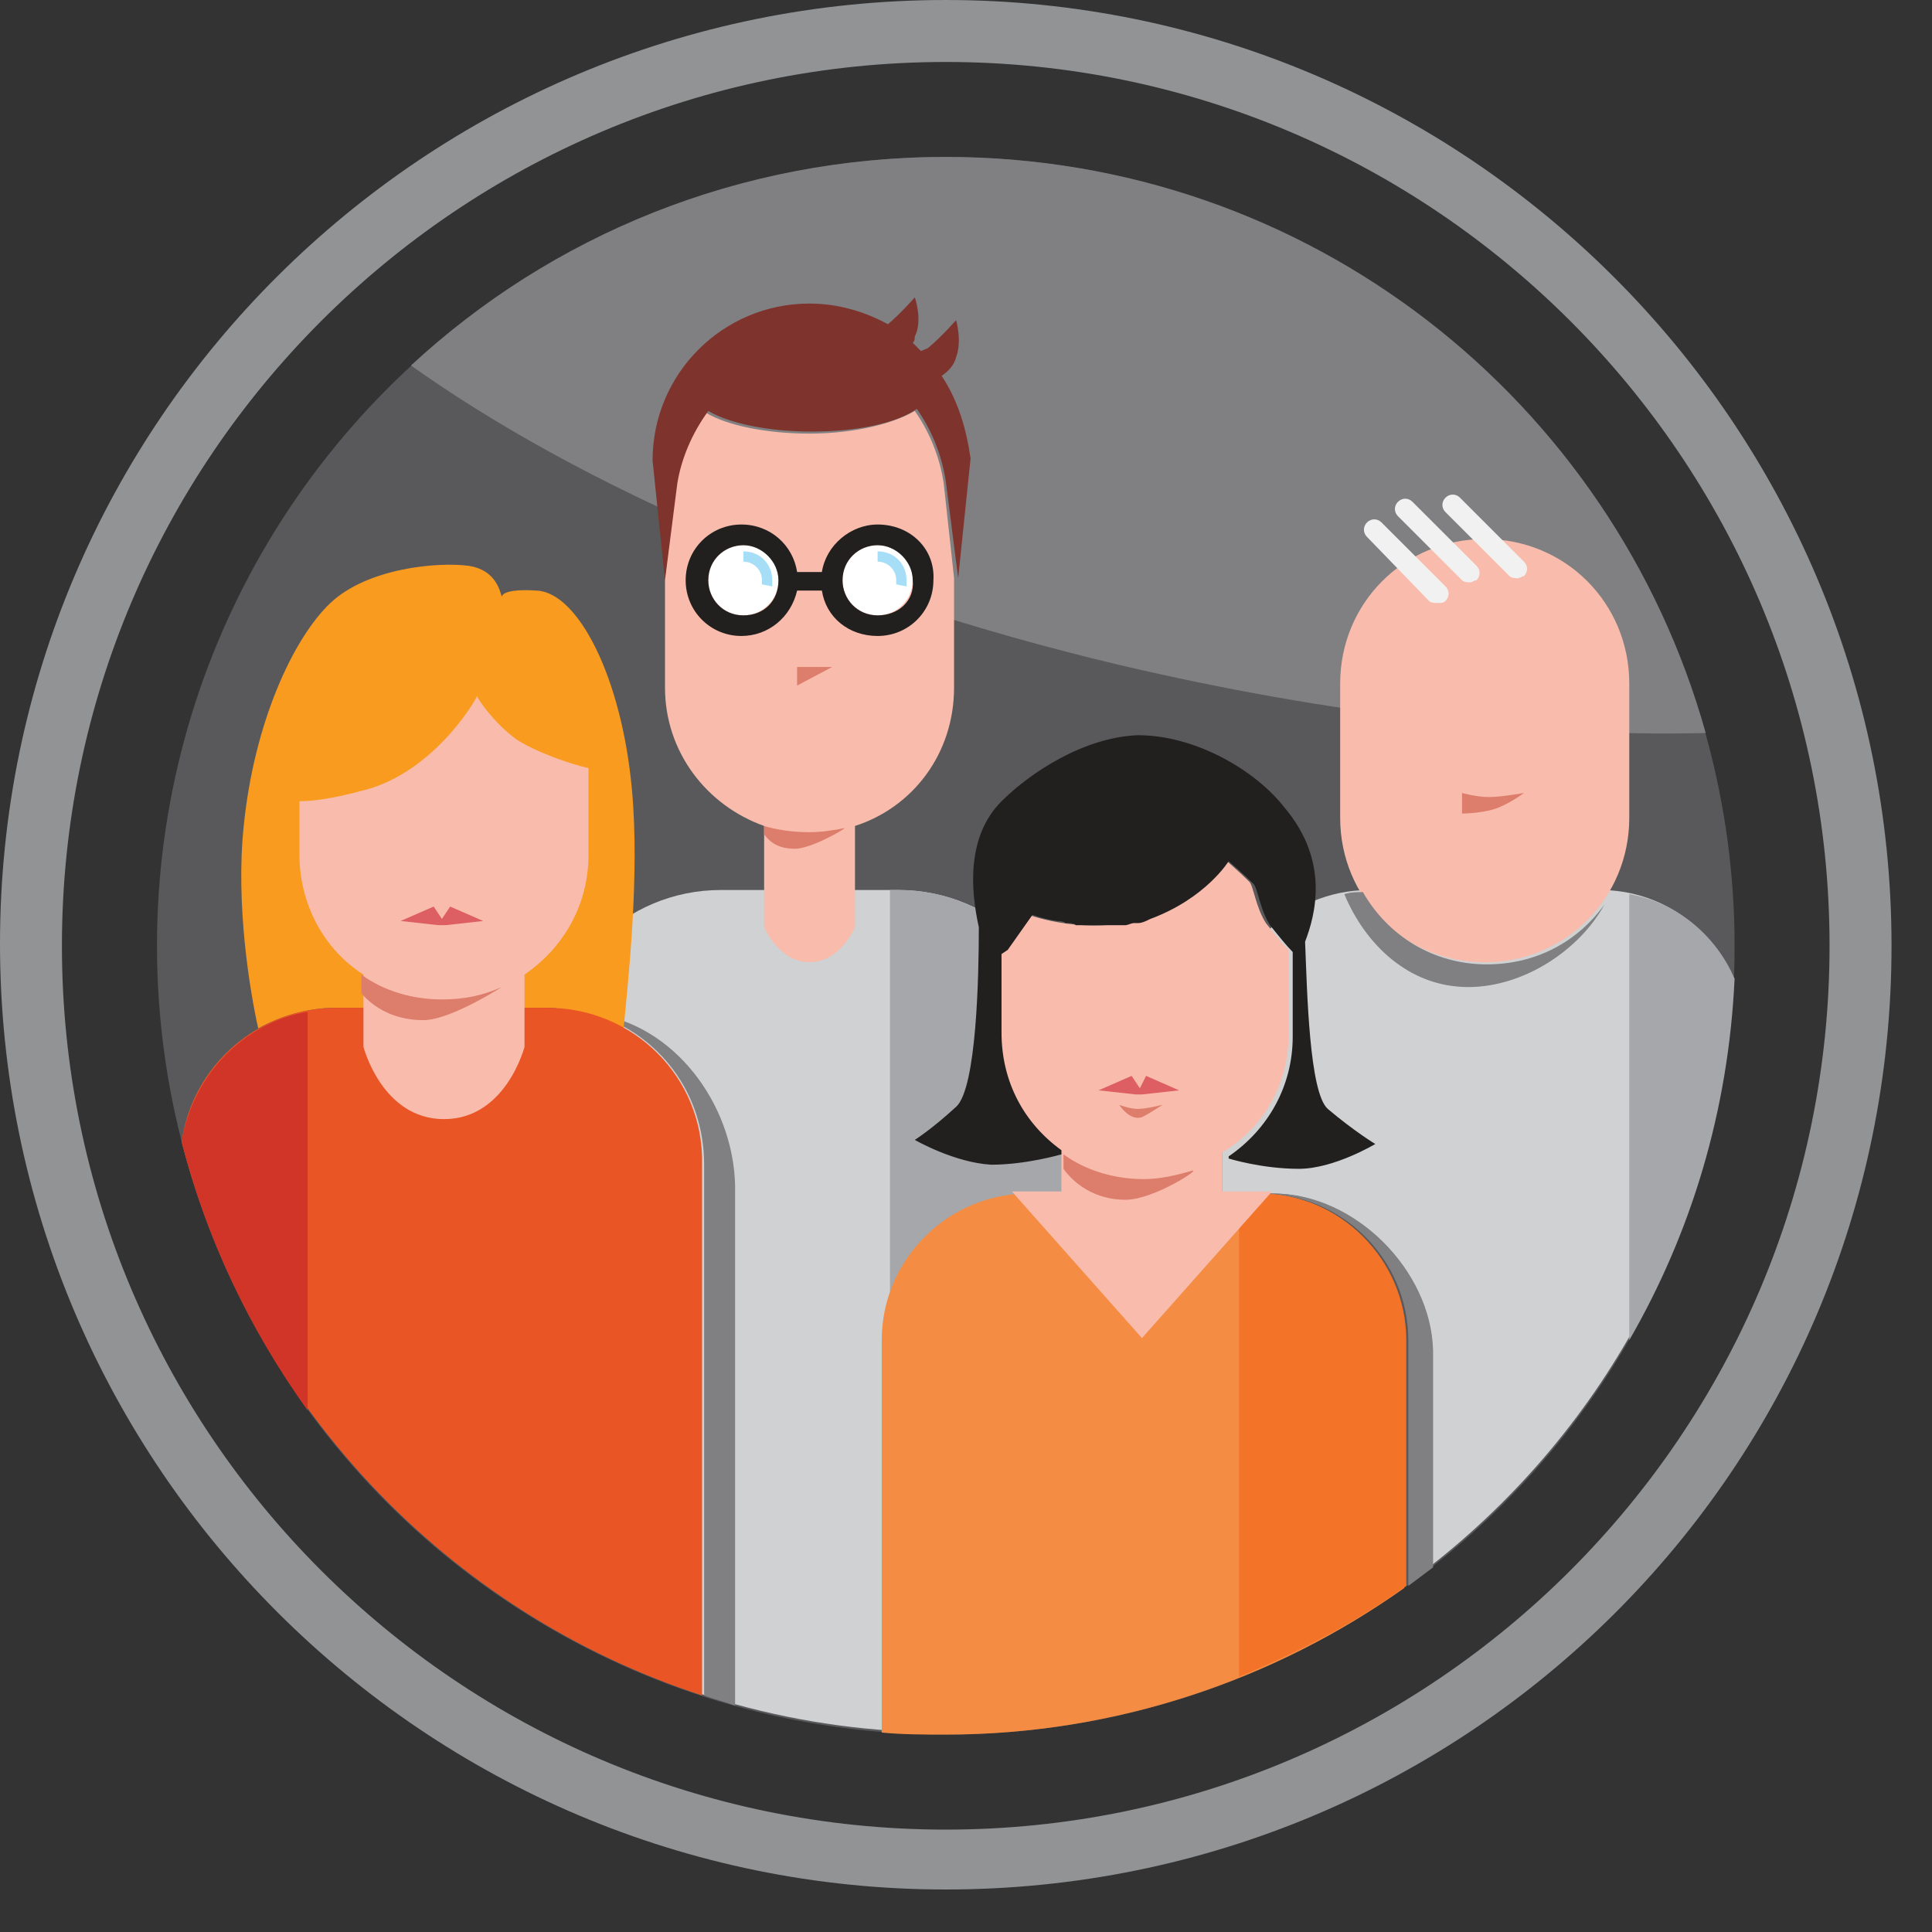
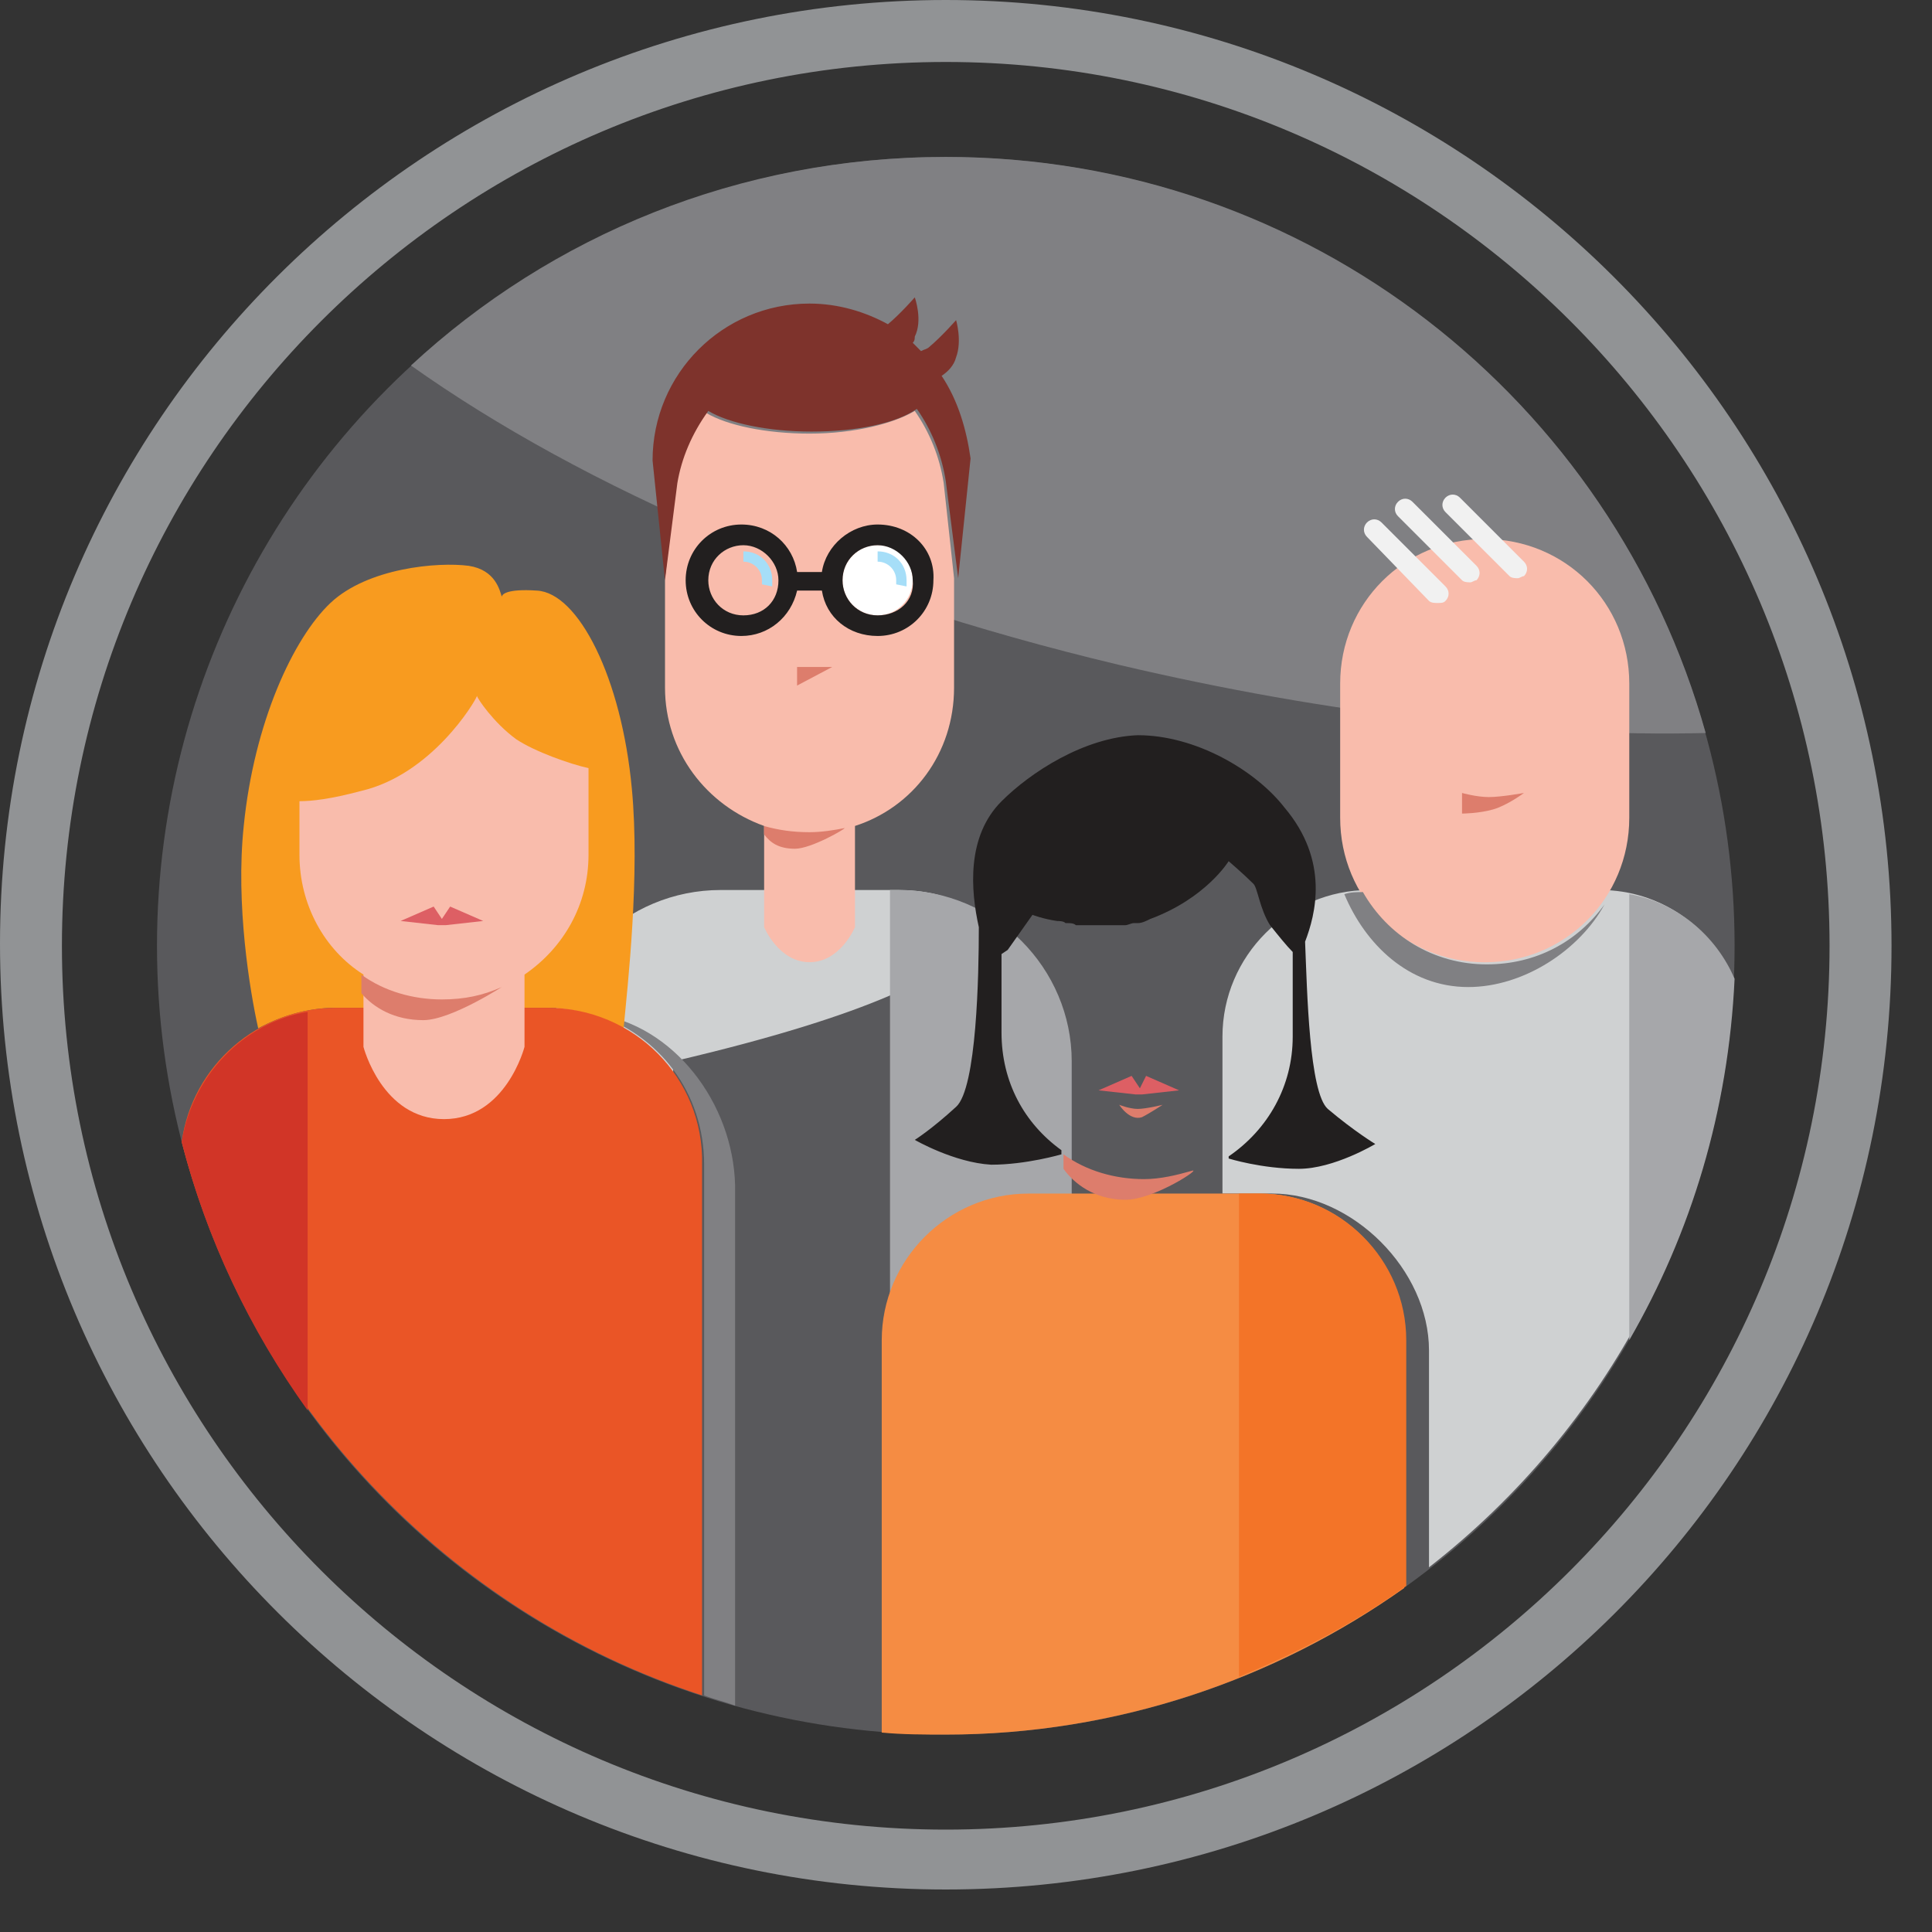
<svg xmlns="http://www.w3.org/2000/svg" version="1.1" id="Layer_1" x="0px" y="0px" width="39px" height="39px" viewBox="0 0 39 39" enable-background="new 0 0 39 39" xml:space="preserve">
  <rect x="0" y="0" width="39" height="39" fill="#333333" stroke="none" />
  <g>
    <g>
      <path fill="#919395" d="M19.092,38.142C8.587,38.142,0,29.597,0,19.05C0,8.504,8.587,0,19.092,0    c10.504,0,19.091,8.545,19.091,19.092C38.183,29.638,29.638,38.142,19.092,38.142z M19.092,1.251    C9.254,1.251,1.25,9.254,1.25,19.092c0,9.837,8.003,17.841,17.841,17.841c9.837,0,17.841-8.004,17.841-17.841    C36.933,9.254,28.929,1.251,19.092,1.251z" />
    </g>
    <circle fill="#59595C" cx="19.092" cy="19.092" r="15.923" />
    <path fill="#808083" d="M19.092,3.168c-4.169,0-7.962,1.584-10.796,4.21c3.459,2.459,8.503,4.668,14.297,6.044   c4.252,1,8.295,1.458,11.839,1.375C32.556,8.087,26.428,3.168,19.092,3.168z" />
    <path fill="#CFD1D2" d="M32.306,17.966h-4.669c-1.626,0-2.96,1.333-2.96,2.959v3.168h0.292h0.417h0.292   c1.626,0,3.168,1.542,3.168,3.168v4.377c3.585-2.793,5.919-7.045,6.128-11.88C34.557,18.716,33.515,17.966,32.306,17.966z" />
    <path fill="#A6A7AA" d="M32.889,18.049v9.004c1.251-2.168,2.001-4.627,2.126-7.295C34.64,18.883,33.848,18.216,32.889,18.049z" />
-     <path fill="#CFD1D2" d="M18.133,17.966h-3.585c-1.917,0-3.501,1.542-3.501,3.501v11.338c2.376,1.375,5.085,2.168,8.045,2.168   c0.875,0,1.709-0.084,2.542-0.209V21.426C21.634,19.55,20.092,17.966,18.133,17.966z" />
+     <path fill="#CFD1D2" d="M18.133,17.966h-3.585c-1.917,0-3.501,1.542-3.501,3.501v11.338c0.875,0,1.709-0.084,2.542-0.209V21.426C21.634,19.55,20.092,17.966,18.133,17.966z" />
    <path fill="#A6A7AA" d="M18.133,17.966h-0.167v16.965c0.375,0.042,0.75,0.042,1.126,0.042c0.875,0,1.709-0.084,2.542-0.209V21.426   C21.634,19.55,20.092,17.966,18.133,17.966z" />
    <path fill="#F9BCAC" d="M29.971,19.425c-1.625,0-2.918-1.292-2.918-2.917v-2.709c0-1.626,1.293-2.918,2.918-2.918   c1.626,0,2.918,1.292,2.918,2.918v2.709C32.889,18.133,31.597,19.425,29.971,19.425z" />
    <path fill="#F9BCAC" d="M19.05,9.754c-0.083-0.542-0.292-1.042-0.584-1.459c-0.416,0.25-1.208,0.458-2.125,0.458   c-0.875,0-1.667-0.167-2.084-0.417c-0.292,0.417-0.542,0.917-0.625,1.459l-0.208,1.876v2.209c0,1.292,0.833,2.376,2.001,2.793   v2.042c0,0,0.292,0.708,0.917,0.708c0.625,0,0.917-0.708,0.917-0.708v-2.042c1.167-0.375,2-1.459,2-2.793v-2.209L19.05,9.754z" />
    <path fill="#808083" d="M12.005,20.468c1.292,0.416,2.209,1.584,2.209,3.043v10.713c0.208,0.083,0.417,0.125,0.625,0.208V23.927   C14.798,22.26,13.589,20.676,12.005,20.468z" />
    <path fill="#F89B1F" d="M6.794,20.343h4.21c0.583,0,1.125,0.166,1.584,0.416c0.083-0.875,0.333-3.084,0.167-4.835   c-0.208-2.251-1.083-3.96-1.917-4.002c-0.625-0.042-0.708,0.083-0.708,0.125c-0.042-0.125-0.125-0.542-0.667-0.625   c-0.625-0.083-2.042,0.042-2.793,0.75c-0.75,0.709-1.542,2.418-1.75,4.502c-0.167,1.584,0.125,3.335,0.292,4.085   C5.669,20.509,6.211,20.343,6.794,20.343z" />
    <path fill="#DD7D6C" d="M16.34,16.799c-0.333,0-0.625-0.042-0.917-0.125v0.167c0.125,0.167,0.292,0.292,0.625,0.292   s1.042-0.417,1-0.417C16.84,16.757,16.59,16.799,16.34,16.799z" />
    <path fill="#EA5526" d="M11.046,20.343H6.794c-1.584,0-2.917,1.166-3.126,2.709c1.375,5.294,5.377,9.504,10.504,11.172V23.511   C14.214,21.759,12.797,20.343,11.046,20.343z" />
    <path fill="#D13527" d="M3.668,23.052c0.5,1.959,1.375,3.793,2.542,5.419v-8.045C4.919,20.634,3.877,21.718,3.668,23.052z" />
-     <path fill="#808083" d="M25.72,24.094h-2.085l0,0h1.834c1.626,0,2.96,1.334,2.96,2.96v4.96c0.167-0.125,0.333-0.25,0.5-0.375   v-4.377C28.888,25.636,27.345,24.094,25.72,24.094z" />
    <path fill="#F58C43" d="M25.428,24.094h-4.669c-1.626,0-2.96,1.334-2.96,2.96v7.92c0.417,0.041,0.876,0.041,1.293,0.041   c3.459,0,6.669-1.125,9.254-2.959v-4.961C28.387,25.428,27.053,24.094,25.428,24.094z" />
    <path fill="#F37428" d="M25.428,24.094h-0.417v9.754c1.209-0.5,2.334-1.083,3.376-1.834v-4.96   C28.387,25.428,27.053,24.094,25.428,24.094z" />
-     <path fill="#F9BCAC" d="M26.011,20.884v-1.709c-0.125-0.125-0.291-0.333-0.458-0.542c-0.209-0.333-0.25-0.75-0.334-0.834   c-0.208-0.208-0.5-0.458-0.5-0.458s-0.417,0.75-1.584,1.167c-1.125,0.417-2.376-0.042-2.376-0.042l-0.5,0.708l-0.125,0.084v1.584   c0,1,0.5,1.917,1.292,2.417v0.792h-1l2.626,2.96l2.626-2.96h-1.001V23.26C25.511,22.76,26.011,21.884,26.011,20.884z" />
    <path fill="#F9BCAC" d="M10.421,14.923c-0.458-0.333-0.792-0.834-0.792-0.875l0,0c-0.042,0.125-0.917,1.584-2.334,1.917   c-0.625,0.167-1,0.208-1.25,0.208v1.083c0,1,0.5,1.917,1.292,2.417v1.459c0,0,0.375,1.459,1.626,1.459s1.625-1.459,1.625-1.459   v-1.459c0.792-0.541,1.292-1.417,1.292-2.417v-1.75C11.505,15.423,10.796,15.173,10.421,14.923z" />
    <path fill="#DD7D6C" d="M8.92,20.175c-0.583,0-1.167-0.166-1.625-0.5v0.375c0.25,0.293,0.667,0.543,1.25,0.543   s1.709-0.751,1.584-0.668C9.754,20.092,9.379,20.175,8.92,20.175z" />
    <path fill="#DD7D6C" d="M23.093,23.802c-0.583,0-1.167-0.166-1.625-0.5v0.292c0.208,0.292,0.625,0.625,1.25,0.625   c0.584,0,1.584-0.667,1.334-0.583C23.76,23.719,23.427,23.802,23.093,23.802z" />
    <path fill="#808083" d="M29.638,19.925c1.125,0,2.251-0.75,2.751-1.667c-0.542,0.75-1.376,1.209-2.376,1.209   c-1.084,0-2.001-0.583-2.501-1.459c-0.125,0-0.25,0-0.375,0.042C27.554,19.05,28.429,19.925,29.638,19.925z" />
    <circle fill="#FFFFFF" cx="17.716" cy="11.713" r="0.708" />
-     <circle fill="#FFFFFF" cx="15.006" cy="11.713" r="0.708" />
    <polygon fill="#DD7D6C" points="16.09,13.464 16.799,13.464 16.09,13.839  " />
    <polygon fill="#DD5F64" points="23.135,21.718 23.01,21.968 22.843,21.718 22.176,22.01 22.927,22.093 23.052,22.093 23.802,22.01     " />
    <path fill="#DD7D6C" d="M29.513,16.007c0,0,0.292,0.083,0.542,0.083s0.708-0.083,0.708-0.083s-0.333,0.25-0.625,0.333   s-0.625,0.083-0.625,0.083V16.007z" />
    <path fill="#DD7D6C" d="M22.593,22.302c0,0,0.209,0.083,0.375,0.083c0.167,0,0.501-0.083,0.501-0.083s-0.251,0.166-0.417,0.25   C22.802,22.635,22.593,22.302,22.593,22.302z" />
    <polygon fill="#DD5F64" points="9.087,18.3 8.92,18.55 8.754,18.3 8.087,18.591 8.837,18.675 9.004,18.675 9.754,18.591  " />
    <path fill="#221F1F" d="M17.716,10.588c-0.542,0-1.042,0.417-1.125,0.959h-0.5c-0.083-0.542-0.542-0.959-1.125-0.959   c-0.625,0-1.125,0.5-1.125,1.125c0,0.625,0.5,1.125,1.125,1.125c0.542,0,1-0.375,1.125-0.917h0.5   c0.083,0.542,0.542,0.917,1.125,0.917c0.625,0,1.126-0.5,1.126-1.125C18.883,11.088,18.383,10.588,17.716,10.588z M15.006,12.422   c-0.417,0-0.708-0.333-0.708-0.708c0-0.417,0.333-0.708,0.708-0.708s0.708,0.333,0.708,0.708   C15.715,12.13,15.423,12.422,15.006,12.422z M17.716,12.422c-0.417,0-0.708-0.333-0.708-0.708c0-0.417,0.333-0.708,0.708-0.708   s0.709,0.333,0.709,0.708C18.466,12.13,18.133,12.422,17.716,12.422z" />
    <path fill="#A6DEF8" d="M17.716,11.338L17.716,11.338c0.208,0,0.375,0.167,0.375,0.375c0,0.042,0,0.042,0,0.083l0.209,0.042   c0-0.042,0-0.083,0-0.125c0-0.333-0.25-0.583-0.584-0.583l0,0V11.338z" />
    <path fill="#A6DEF8" d="M15.006,11.338L15.006,11.338c0.208,0,0.375,0.167,0.375,0.375c0,0.042,0,0.042,0,0.083l0.208,0.042   c0-0.042,0-0.083,0-0.125c0-0.333-0.25-0.583-0.583-0.583l0,0V11.338z" />
    <path fill="#7E332C" d="M19.008,7.587c0.125-0.083,0.25-0.208,0.292-0.375c0.125-0.333,0-0.75,0-0.75s-0.292,0.333-0.542,0.542   c-0.042,0.042-0.083,0.042-0.167,0.083c-0.041-0.042-0.125-0.125-0.166-0.167c0.041-0.042,0.041-0.083,0.041-0.125   c0.167-0.333,0-0.792,0-0.792s-0.291,0.333-0.542,0.542c-0.458-0.25-1-0.417-1.583-0.417c-1.751,0-3.168,1.417-3.168,3.168   l0.25,2.417l0.25-1.959c0.083-0.5,0.292-1,0.625-1.459c0.417,0.25,1.209,0.417,2.084,0.417c0.917,0,1.709-0.167,2.126-0.458   c0.292,0.417,0.5,0.917,0.584,1.459l0.25,1.959l0.25-2.418C19.509,8.67,19.342,8.087,19.008,7.587z" />
    <path fill="#F1F1F1" d="M30.638,11.672c-0.041,0-0.125,0-0.166-0.042l-1.293-1.292c-0.083-0.083-0.083-0.208,0-0.292   c0.084-0.083,0.209-0.083,0.292,0l1.292,1.292c0.084,0.083,0.084,0.208,0,0.292C30.722,11.63,30.68,11.672,30.638,11.672z" />
    <path fill="#F1F1F1" d="M29.68,11.755c-0.042,0-0.126,0-0.167-0.042l-1.292-1.292c-0.084-0.083-0.084-0.208,0-0.292   c0.083-0.083,0.208-0.083,0.291,0l1.293,1.292c0.083,0.083,0.083,0.208,0,0.292C29.763,11.713,29.721,11.755,29.68,11.755z" />
    <path fill="#F1F1F1" d="M29.013,12.172c-0.042,0-0.125,0-0.167-0.042l-1.251-1.292c-0.083-0.083-0.083-0.208,0-0.292   c0.084-0.083,0.209-0.083,0.292,0l1.292,1.292c0.084,0.083,0.084,0.208,0,0.292C29.138,12.172,29.096,12.172,29.013,12.172z" />
    <path fill="#221F1F" d="M26.803,22.385c-0.375-0.333-0.417-2.376-0.458-3.376c0.208-0.542,0.5-1.625-0.417-2.709   c-0.584-0.75-1.792-1.459-2.96-1.459c-1.084,0.042-2.167,0.75-2.751,1.334c-0.708,0.708-0.625,1.792-0.458,2.542   c0,0.958-0.042,3.251-0.459,3.626c-0.5,0.459-0.834,0.667-0.834,0.667s0.792,0.458,1.543,0.501c0.708,0,1.417-0.209,1.417-0.209   v-0.084c-0.75-0.541-1.209-1.375-1.209-2.375v-1.584l0.125-0.084l0.5-0.708c0,0,0.209,0.083,0.501,0.125   c0.041,0,0.125,0,0.166,0.042c0,0,0,0,0.042,0s0.125,0,0.167,0.042c0,0,0,0,0.041,0c0.125,0,0.292,0,0.417,0h0.042   c0.042,0,0.125,0,0.167,0c0.041,0,0.041,0,0.083,0s0.083,0,0.167,0c0.042,0,0.042,0,0.083,0c0.042,0,0.125-0.042,0.167-0.042   s0.042,0,0.083,0c0.084,0,0.167-0.042,0.25-0.083c1.126-0.417,1.584-1.167,1.584-1.167s0.292,0.25,0.501,0.458   c0.083,0.083,0.125,0.5,0.333,0.833c0.167,0.208,0.334,0.417,0.459,0.542v1.709c0,1.001-0.501,1.876-1.293,2.417v0.043   c0,0,0.667,0.208,1.418,0.208c0.708,0,1.542-0.501,1.542-0.501S27.345,22.843,26.803,22.385z" />
  </g>
</svg>